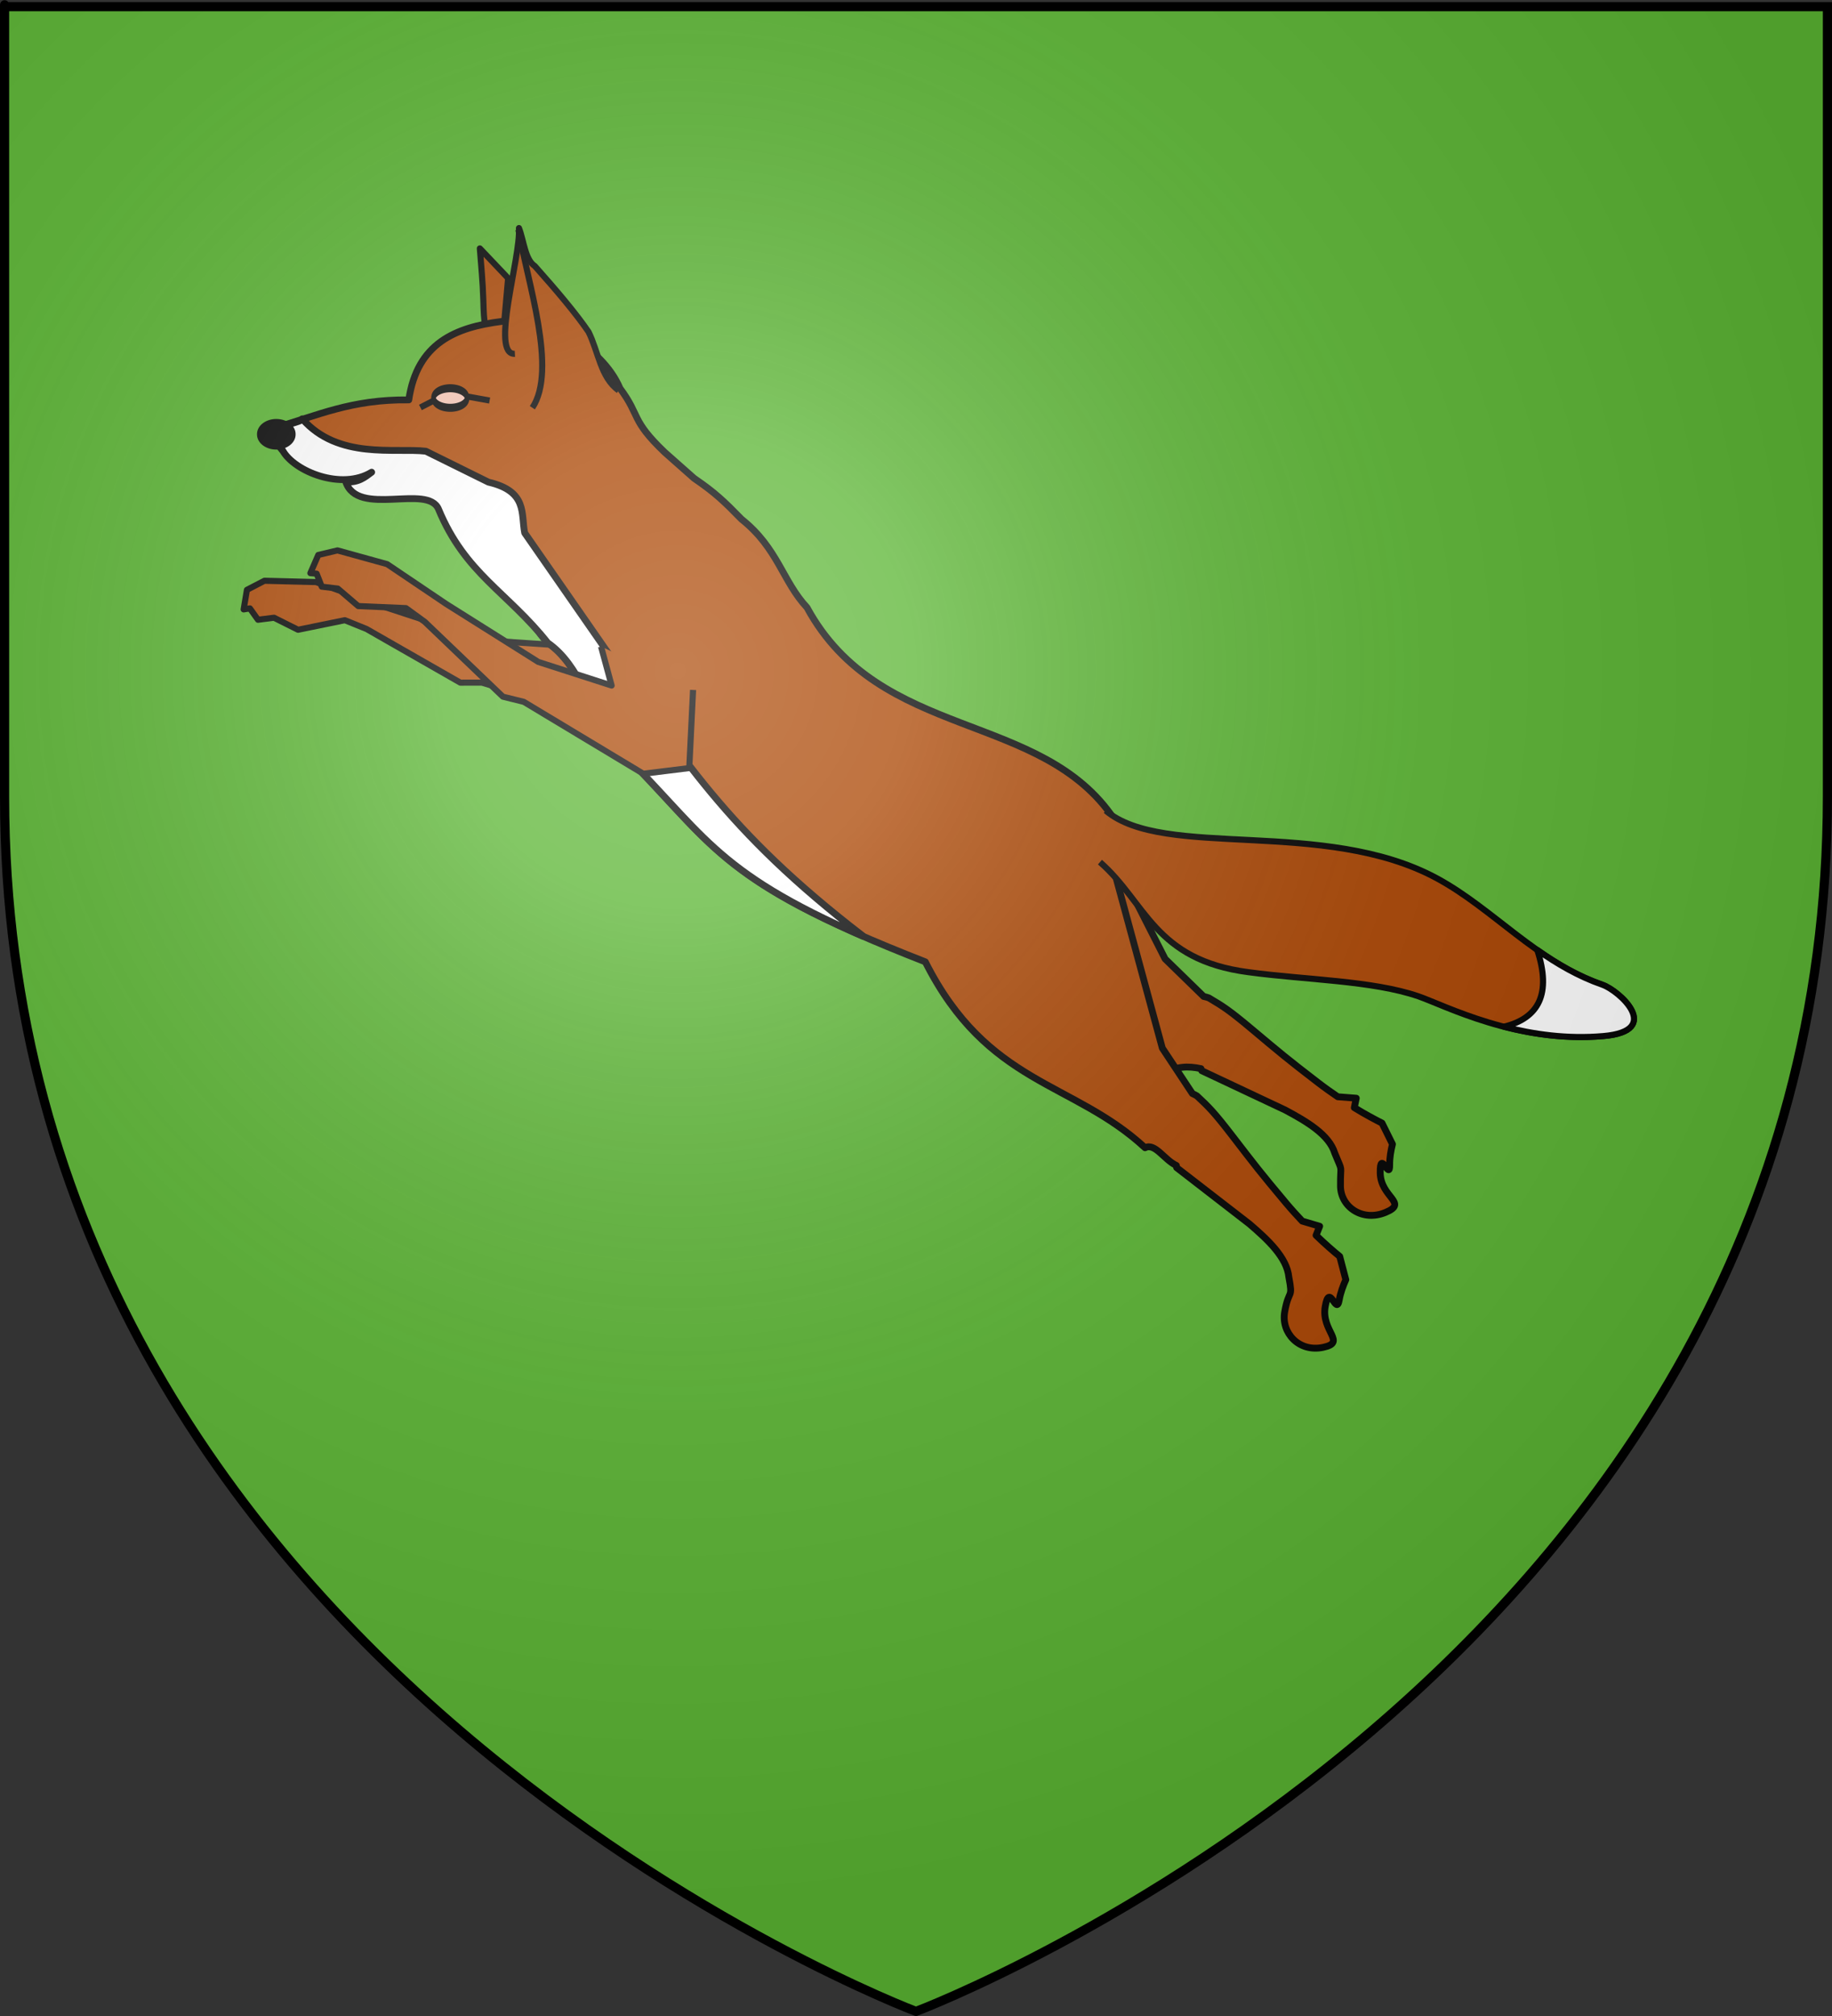
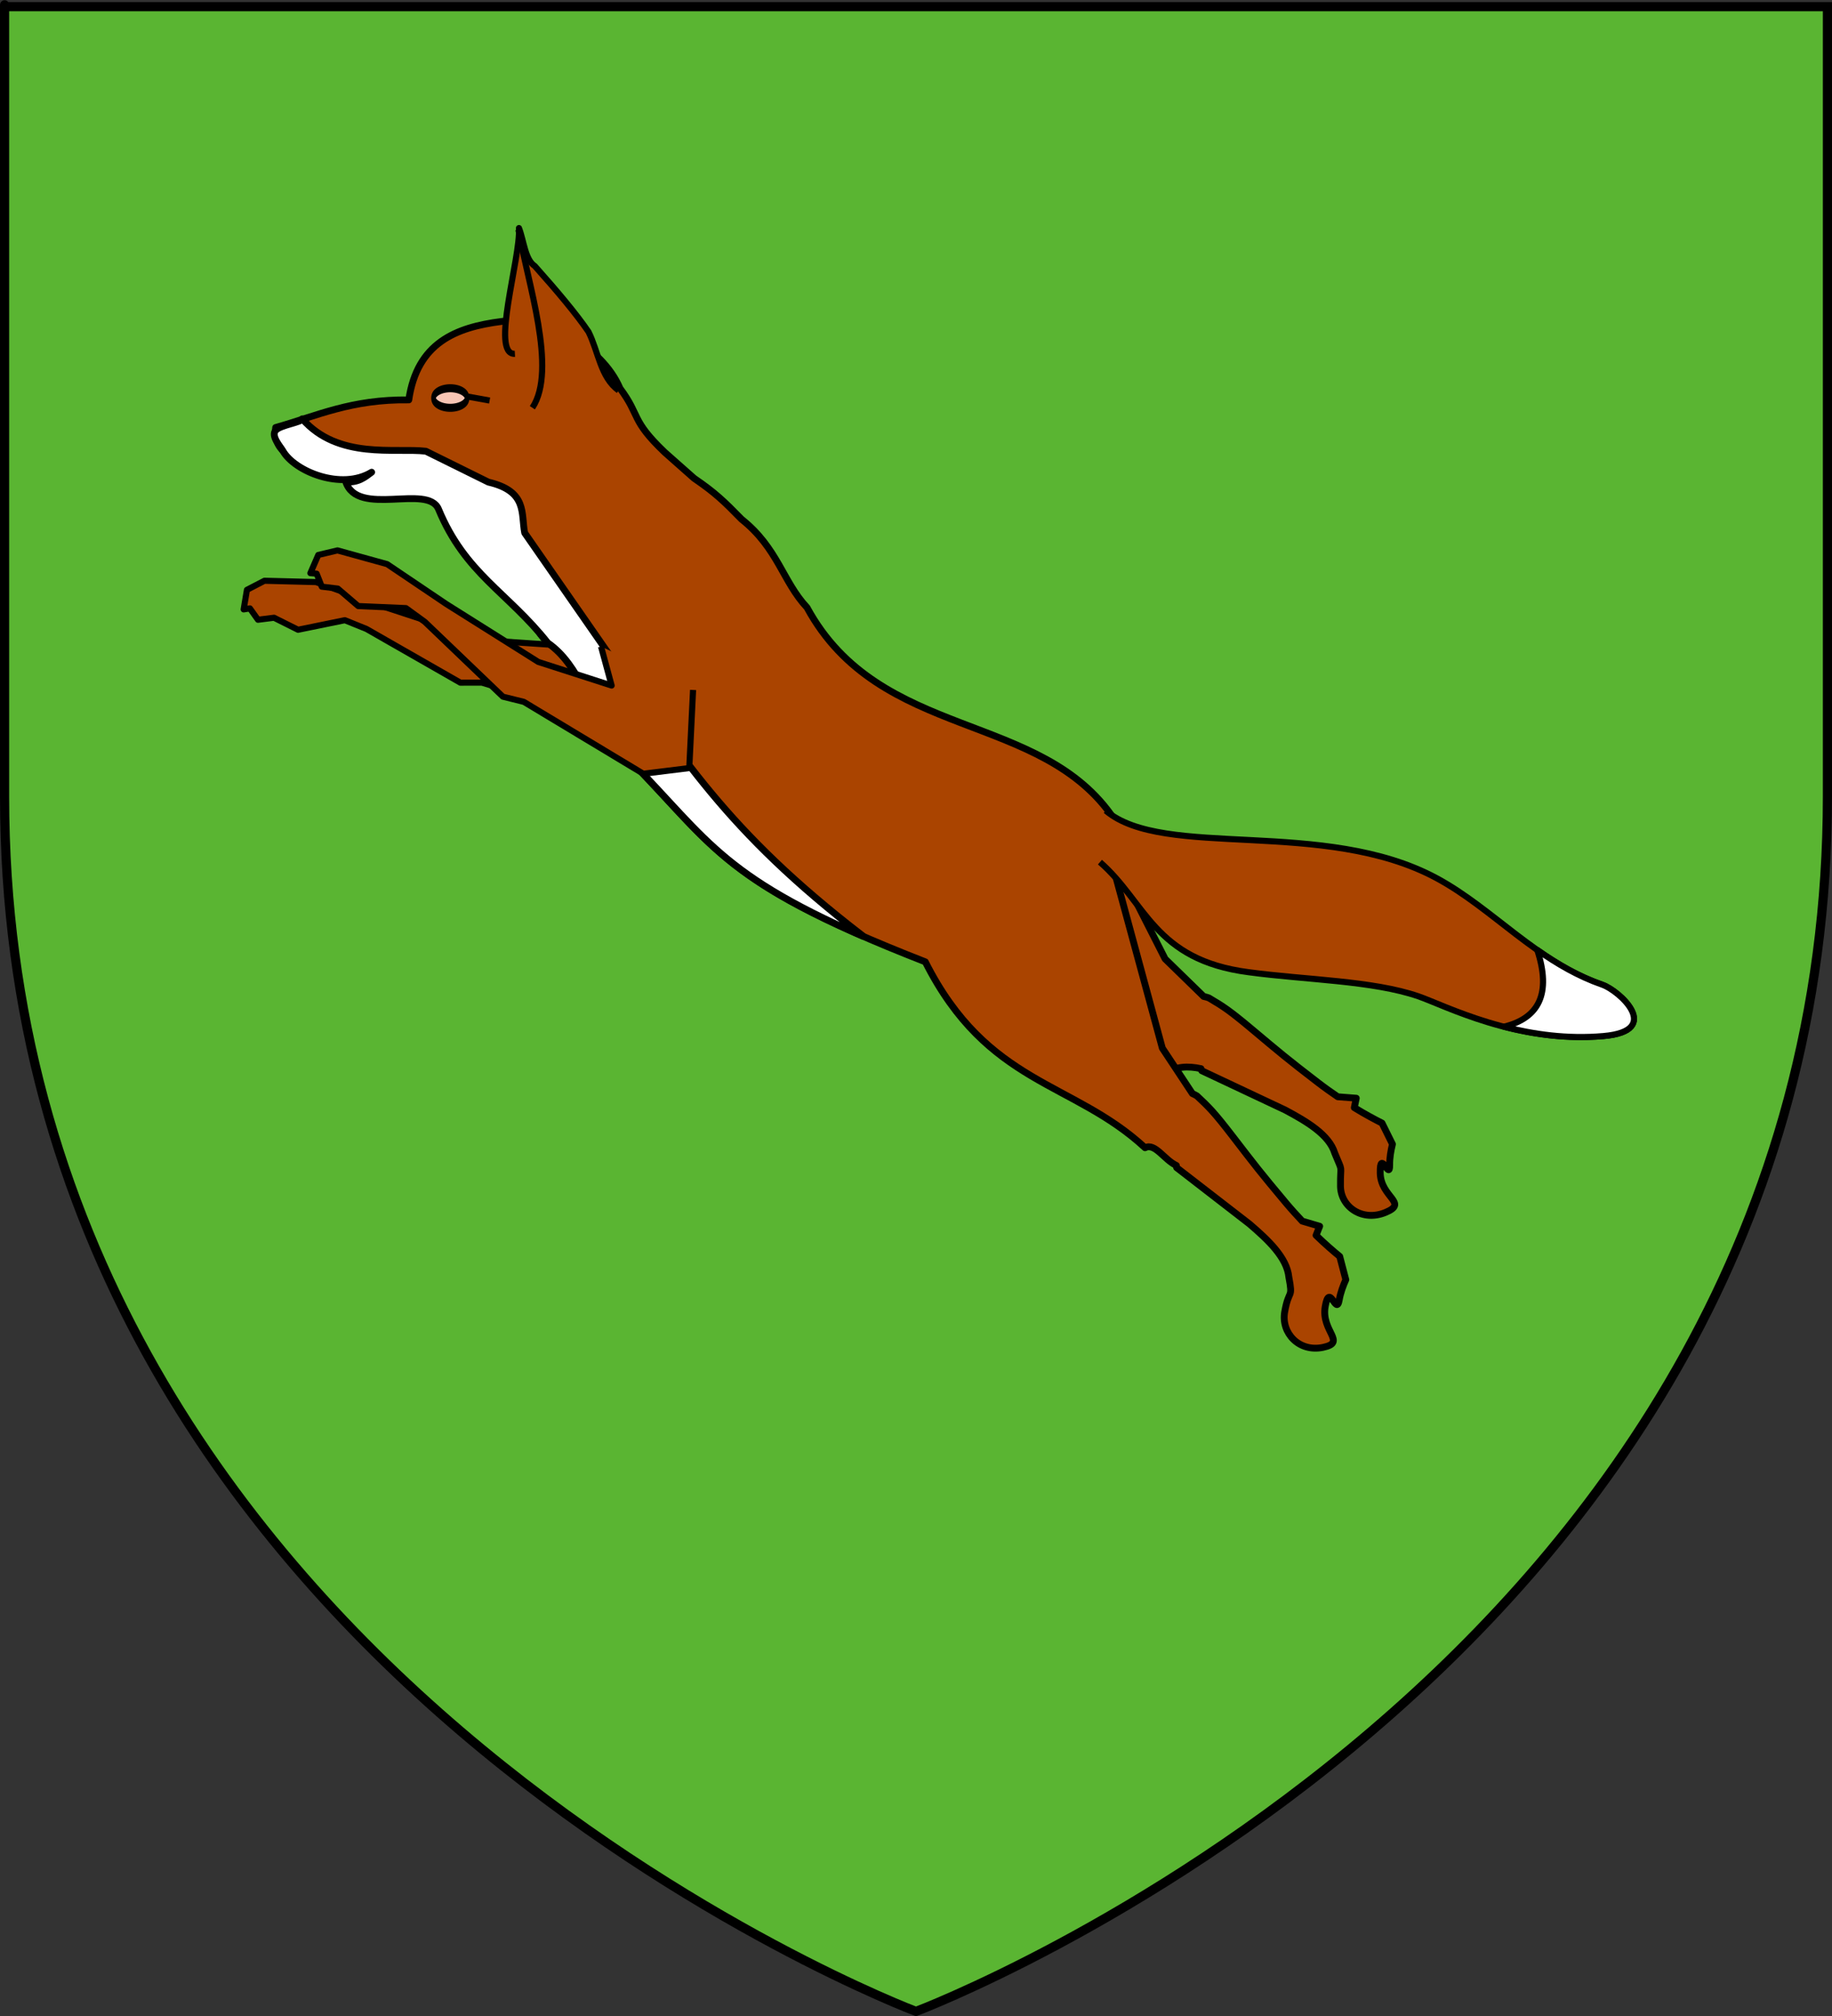
<svg xmlns="http://www.w3.org/2000/svg" xmlns:ns1="http://sodipodi.sourceforge.net/DTD/sodipodi-0.dtd" xmlns:ns2="http://www.inkscape.org/namespaces/inkscape" xmlns:xlink="http://www.w3.org/1999/xlink" height="660" width="600" version="1.0" id="svg2" ns1:version="0.32" ns2:version="0.46" ns1:docname="Blason ville fr Val-et-Châtillon (Meurthe-et-Moselle).svg" ns1:docbase="D:\Mes documents\Renaud-Notre Lapin" ns2:export-filename="/Users/olivier/Desktop/Blason Rouge/Blason_Vide_3D.png" ns2:export-xdpi="144" ns2:export-ydpi="144" ns2:output_extension="org.inkscape.output.svg.inkscape">
  <rect width="100%" height="100%" fill="#333333" stroke="none" />
  <ns1:namedview ns2:window-height="975" ns2:window-width="1280" ns2:pageshadow="2" ns2:pageopacity="0.0" guidetolerance="10.0" gridtolerance="10.0" objecttolerance="10.0" borderopacity="1.0" bordercolor="#666666" pagecolor="#ffffff" id="base" showgrid="false" height="660px" ns2:zoom="1.1590904" ns2:cx="300.00013" ns2:cy="330.00014" ns2:window-x="-4" ns2:window-y="-4" ns2:current-layer="layer4" ns2:object-nodes="true" ns2:snap-global="false" ns2:object-paths="false" />
  <desc id="desc4">Flag of Canton of Valais (Wallis)</desc>
  <defs id="defs6">
    <ns2:perspective ns1:type="inkscape:persp3d" ns2:vp_x="0 : 330 : 1" ns2:vp_y="0 : 1000 : 0" ns2:vp_z="600 : 330 : 1" ns2:persp3d-origin="300 : 220 : 1" id="perspective2419" />
    <linearGradient id="linearGradient2893">
      <stop style="stop-color:white;stop-opacity:0.314;" offset="0" id="stop2895" />
      <stop id="stop2897" offset="0.19" style="stop-color:white;stop-opacity:0.251;" />
      <stop style="stop-color:#6b6b6b;stop-opacity:0.125;" offset="0.6" id="stop2901" />
      <stop style="stop-color:black;stop-opacity:0.125;" offset="1" id="stop2899" />
    </linearGradient>
    <radialGradient ns2:collect="always" xlink:href="#linearGradient2893" id="radialGradient3163" gradientUnits="userSpaceOnUse" gradientTransform="matrix(1.353,0,0,1.349,-77.629,-85.747)" cx="221.445" cy="226.331" fx="221.445" fy="226.331" r="300" />
    <ns2:perspective id="perspective2502" ns2:persp3d-origin="372.04724 : 350.78739 : 1" ns2:vp_z="744.09448 : 526.18109 : 1" ns2:vp_y="0 : 1000 : 0" ns2:vp_x="0 : 526.18109 : 1" ns1:type="inkscape:persp3d" />
  </defs>
  <g ns2:groupmode="layer" id="layer3" ns2:label="Fond écu" style="display:inline">
    <path id="path2855" style="fill:#5ab532;fill-opacity:1;fill-rule:evenodd;stroke:none;stroke-width:1px;stroke-linecap:butt;stroke-linejoin:miter;stroke-opacity:1" d="M 300,658.5 C 300,658.5 598.5,546.18 598.5,260.728 C 598.5,-24.723 598.5,2.176 598.5,2.176 L 1.5,2.176 L 1.5,260.728 C 1.5,546.18 300,658.5 300,658.5 z" ns1:nodetypes="cccccc" />
    <g transform="translate(-366.324,-219.134)" ns2:label="Calque 1" id="g5057" />
  </g>
  <g ns2:groupmode="layer" id="layer4" ns2:label="Meubles">
    <g id="g3087" transform="translate(0,-200)">
      <g id="g2825" transform="translate(-24,200)">
-         <path ns1:nodetypes="cccsc" id="path2827" d="M 181.156,81.326 L 190.417,91.084 L 188.338,114.389 C 182.39,111.787 182.477,104.222 182.307,98.603 C 182.097,91.652 181.563,87.066 181.156,81.326 z" style="opacity:1;fill:#aa4400;fill-opacity:1;stroke:#000000;stroke-width:2;stroke-linejoin:round;stroke-miterlimit:4;stroke-dasharray:none;stroke-opacity:1" />
        <path ns1:nodetypes="ccccccssscccccssccccc" style="opacity:1;fill:#aa4400;fill-opacity:1;stroke:#000000;stroke-width:2.236;stroke-linejoin:round;stroke-miterlimit:4;stroke-dasharray:none;stroke-opacity:1" d="M 406.09,351.381 C 409.041,349.098 413.072,348.928 417.342,349.855 L 417.576,350.525 L 444.945,363.411 C 451.922,367.139 459.315,371.476 461.151,377.528 C 463.972,384.421 462.933,380.528 463.023,388.35 C 463.119,395.106 470.159,400.088 477.79,396.917 C 485.422,393.747 476.149,392.054 476.034,383.947 C 475.918,375.84 479.208,386.795 479.131,381.39 C 479.098,379.054 479.533,376.614 480.043,374.583 L 476.624,367.676 C 474.256,366.481 471.129,364.822 467.55,362.626 L 468.19,359.529 L 462.135,359.062 C 460.07,357.657 457.905,356.133 455.693,354.433 C 445.295,346.442 443.282,344.717 433.998,336.931 C 426.696,330.807 424.507,329.393 419.886,326.69 C 419.321,326.486 418.77,326.34 418.218,326.226 L 405.588,313.924 L 380.07,263.68 L 406.09,351.381 z" id="path2829" />
        <path style="opacity:1;fill:#aa4400;fill-opacity:1;stroke:#000000;stroke-width:2;stroke-linejoin:round;stroke-miterlimit:4;stroke-dasharray:none;stroke-opacity:1" d="M 201.979,199.777 L 208.441,211.34 L 183.263,209.647 L 149.425,198.537 L 127.493,190.56 L 110.611,190.129 L 104.874,193.103 L 103.803,199.505 L 105.84,199.176 L 108.495,202.895 L 113.742,202.236 L 121.618,206.171 L 136.938,203.042 L 144.035,205.914 L 174.771,223.49 L 181.826,223.477 L 225.493,236.848 L 238.123,231.459 L 229.66,209.294" id="path2831" ns1:nodetypes="ccccccccccccccccccc" />
        <path ns1:nodetypes="ccccccccccccccccssscccccssccccccccccc" id="path2833" d="M 188.277,105.241 C 173.262,107.141 160.601,112.251 157.883,130.92 C 139.013,130.678 127.773,136.158 114.286,139.953 C 113.23,148.677 121.006,150.338 129.707,154.608 L 122.832,152.827 C 139.714,148.609 165.241,155.718 171.431,163.171 C 179.345,168.065 178.368,181.729 188.864,183.139 C 191.747,190.099 197.119,204.168 203.397,210.466 C 214.013,217.8 217.355,232.577 224.835,243.42 C 258.299,276.108 256.703,287.448 327.051,314.889 C 347.495,355.365 375.304,353.825 399.022,375.75 C 402.277,374.05 405.349,379.76 409.27,381.545 L 409.364,382.264 L 433.207,400.702 C 439.203,405.842 445.482,411.665 446.114,418.108 C 447.532,425.593 446.111,421.675 444.739,429.545 C 443.571,436.347 449.392,442.762 457.301,441.108 C 465.21,439.453 456.618,435.895 458.02,427.733 C 459.421,419.571 461.679,431.018 462.614,425.577 C 463.017,423.225 463.902,420.888 464.77,418.952 L 462.77,411.327 C 460.723,409.653 458.042,407.342 455.02,404.42 L 456.207,401.452 L 450.489,399.764 C 448.77,397.939 446.98,395.976 445.176,393.827 C 436.696,383.723 435.095,381.596 427.645,371.92 C 421.785,364.31 419.946,362.434 416.02,358.795 C 415.516,358.477 415.029,358.238 414.52,358.014 L 404.676,343.139 L 389.582,287.577 L 389.02,268.358 C 365.201,232.454 312.24,242.877 288.301,198.889 C 280.328,190.383 278.773,179.443 266.864,169.983 C 261.032,164.012 258.198,161.293 251.332,156.598 L 241.71,148.086 C 230.456,137.359 233.862,136.233 227.044,127.123 C 221.122,113.281 202.621,103.374 188.277,105.241 z" style="opacity:1;fill:#aa4400;fill-opacity:1;stroke:#000000;stroke-width:2.236;stroke-linejoin:round;stroke-miterlimit:4;stroke-dasharray:none;stroke-opacity:1" />
        <path ns1:nodetypes="ccccc" id="path2835" d="M 192.633,115.831 C 184.484,116.285 194.547,84.489 193.965,74.666 C 195.603,78.94 195.972,85.026 199.152,87.096 C 206.474,95.31 212.708,102.714 216.737,108.622 C 219.985,115.082 220.7,123.649 226.615,127.823" style="opacity:1;fill:#aa4400;fill-opacity:1;stroke:#000000;stroke-width:2;stroke-linejoin:round;stroke-miterlimit:4;stroke-dasharray:none;stroke-opacity:1" />
        <path ns1:nodetypes="csssscc" id="path2837" d="M 386.14,265.375 C 405.068,281.518 457.722,267.61 494.588,287.539 C 513.092,297.541 527.157,314.856 548.776,322.386 C 554.459,324.365 568.755,337.477 549.157,339.182 C 520.839,341.646 497.138,329.131 488.527,326.169 C 473.531,321.011 451.568,320.804 432.948,318.283 C 401.932,314.274 399.388,295.452 384.247,282.241" style="opacity:1;fill:#aa4400;fill-opacity:1;stroke:#000000;stroke-width:2;stroke-linejoin:round;stroke-miterlimit:4;stroke-dasharray:none;stroke-opacity:1" />
        <path ns1:nodetypes="cscccsccccccccc" id="path2839" d="M 122.995,137.122 C 122.858,138.245 115.94,139.114 114.326,140.838 C 112.58,142.704 115.886,146.249 116.605,147.533 C 120.422,154.348 135.844,160.628 145.719,154.594 C 143.528,156.245 141.273,158.121 137.234,157.724 C 141.094,169.46 164.126,158.278 167.625,166.702 C 176.422,187.881 190.122,193.725 203.406,210.469 C 214.023,217.803 217.363,232.563 224.844,243.406 C 254.677,272.547 256.673,284.758 306.594,306.5 L 306.531,306.344 C 261.531,271.761 247.573,247.724 222.251,212.458 L 195.844,174.469 C 194.597,168.152 196.841,160.838 183.969,157.844 L 163.477,147.719 C 153.437,146.553 134.762,150.563 122.995,137.122 z" style="opacity:1;fill:#ffffff;fill-opacity:1;stroke:#000000;stroke-width:2.236;stroke-linejoin:round;stroke-miterlimit:4;stroke-dasharray:none;stroke-opacity:1" />
        <path ns1:nodetypes="ccccccccccccccccccc" id="path2841" d="M 220.844,211.654 L 224.317,224.437 L 200.296,216.703 L 170.151,197.737 L 150.801,184.691 L 134.525,180.188 L 128.238,181.686 L 125.651,187.639 L 127.706,187.813 L 129.383,192.064 L 134.633,192.693 L 141.323,198.417 L 156.945,199.088 L 163.136,203.59 L 188.708,228.08 L 195.556,229.775 L 234.691,253.312 L 249.741,251.452 L 250.988,225.877" style="opacity:1;fill:#aa4400;fill-opacity:1;stroke:#000000;stroke-width:2;stroke-linejoin:round;stroke-miterlimit:4;stroke-dasharray:none;stroke-opacity:1" />
        <path ns1:nodetypes="ccssc" id="path2843" d="M 527.469,311 C 532.159,325.322 528.002,333.325 516.562,336.125 C 526.088,338.581 537.193,340.229 549.156,339.188 C 568.754,337.482 554.464,324.354 548.781,322.375 C 540.862,319.617 533.95,315.544 527.469,311 z" style="opacity:1;fill:#ffffff;fill-opacity:1;stroke:#000000;stroke-width:2;stroke-linejoin:round;stroke-miterlimit:4;stroke-dasharray:none;stroke-opacity:1" />
      </g>
      <path style="opacity:1;fill:none;fill-opacity:1;stroke:#000000;stroke-width:2;stroke-linejoin:round;stroke-miterlimit:4;stroke-dasharray:none;stroke-opacity:1" d="M 174.356,333.488 C 182.639,321.073 172.71,292.255 169.793,275.194" id="path2845" ns1:nodetypes="cc" />
      <path ns1:type="arc" style="opacity:1;fill:#f7c5b4;fill-opacity:1;stroke:#000000;stroke-width:1.521;stroke-linejoin:round;stroke-miterlimit:4;stroke-dasharray:none;stroke-opacity:1" id="path2847" ns1:cx="130.99947" ns1:cy="134.78354" ns1:rx="5.4836984" ns1:ry="1.8278995" d="M 136.483,134.784 A 5.484,1.828 0 1 1 125.516,134.784 A 5.484,1.828 0 1 1 136.483,134.784 z" transform="matrix(1,0,0,1.728,16.476,97.401)" />
      <path style="opacity:1;fill:#aa4400;fill-opacity:1;stroke:#000000;stroke-width:2;stroke-linejoin:round;stroke-miterlimit:4;stroke-dasharray:none;stroke-opacity:1" d="M 153.138,329.827 L 160.358,331.131" id="path2849" ns1:nodetypes="cc" />
-       <path style="opacity:1;fill:#aa4400;fill-opacity:1;stroke:#000000;stroke-width:2;stroke-linejoin:round;stroke-miterlimit:4;stroke-dasharray:none;stroke-opacity:1" d="M 137.689,333.395 L 142.469,330.931" id="path2851" />
    </g>
-     <path ns1:type="arc" style="opacity:1;fill:#000000;fill-opacity:1;stroke:#000000;stroke-width:2;stroke-linejoin:miter;stroke-miterlimit:4;stroke-dasharray:none;stroke-opacity:1" id="path3278" ns1:cx="94.220535" ns1:cy="103.26709" ns1:rx="5.3178015" ns1:ry="3.9542627" d="M 99.538,103.267 A 5.318,3.954 0 1 1 88.903,103.267 A 5.318,3.954 0 1 1 99.538,103.267 z" transform="translate(-3.727,38.909)" />
  </g>
  <g ns2:groupmode="layer" id="layer2" ns2:label="Reflet final" ns1:insensitive="true">
-     <path ns1:nodetypes="cccccc" d="M 300,658.5 C 300,658.5 598.5,546.18 598.5,260.728 C 598.5,-24.723 598.5,2.176 598.5,2.176 L 1.5,2.176 L 1.5,260.728 C 1.5,546.18 300,658.5 300,658.5 z " style="opacity:1;fill:url(#radialGradient3163);fill-opacity:1;fill-rule:evenodd;stroke:none;stroke-width:1px;stroke-linecap:butt;stroke-linejoin:miter;stroke-opacity:1" id="path2875" ns2:export-xdpi="144" ns2:export-ydpi="144" />
-   </g>
+     </g>
  <g ns2:groupmode="layer" id="layer1" ns2:label="Contour final" ns1:insensitive="true">
    <path ns1:nodetypes="cccccc" d="M 300,658.5 C 300,658.5 1.5,546.18 1.5,260.728 C 1.5,-24.723 1.5,2.176 1.5,2.176 L 598.5,2.176 L 598.5,260.728 C 598.5,546.18 300,658.5 300,658.5 z " style="opacity:1;fill:none;fill-opacity:1;fill-rule:evenodd;stroke:#000000;stroke-width:3;stroke-linecap:butt;stroke-linejoin:miter;stroke-miterlimit:4;stroke-dasharray:none;stroke-opacity:1" id="path1411" ns2:export-xdpi="144" ns2:export-ydpi="144" />
  </g>
</svg>